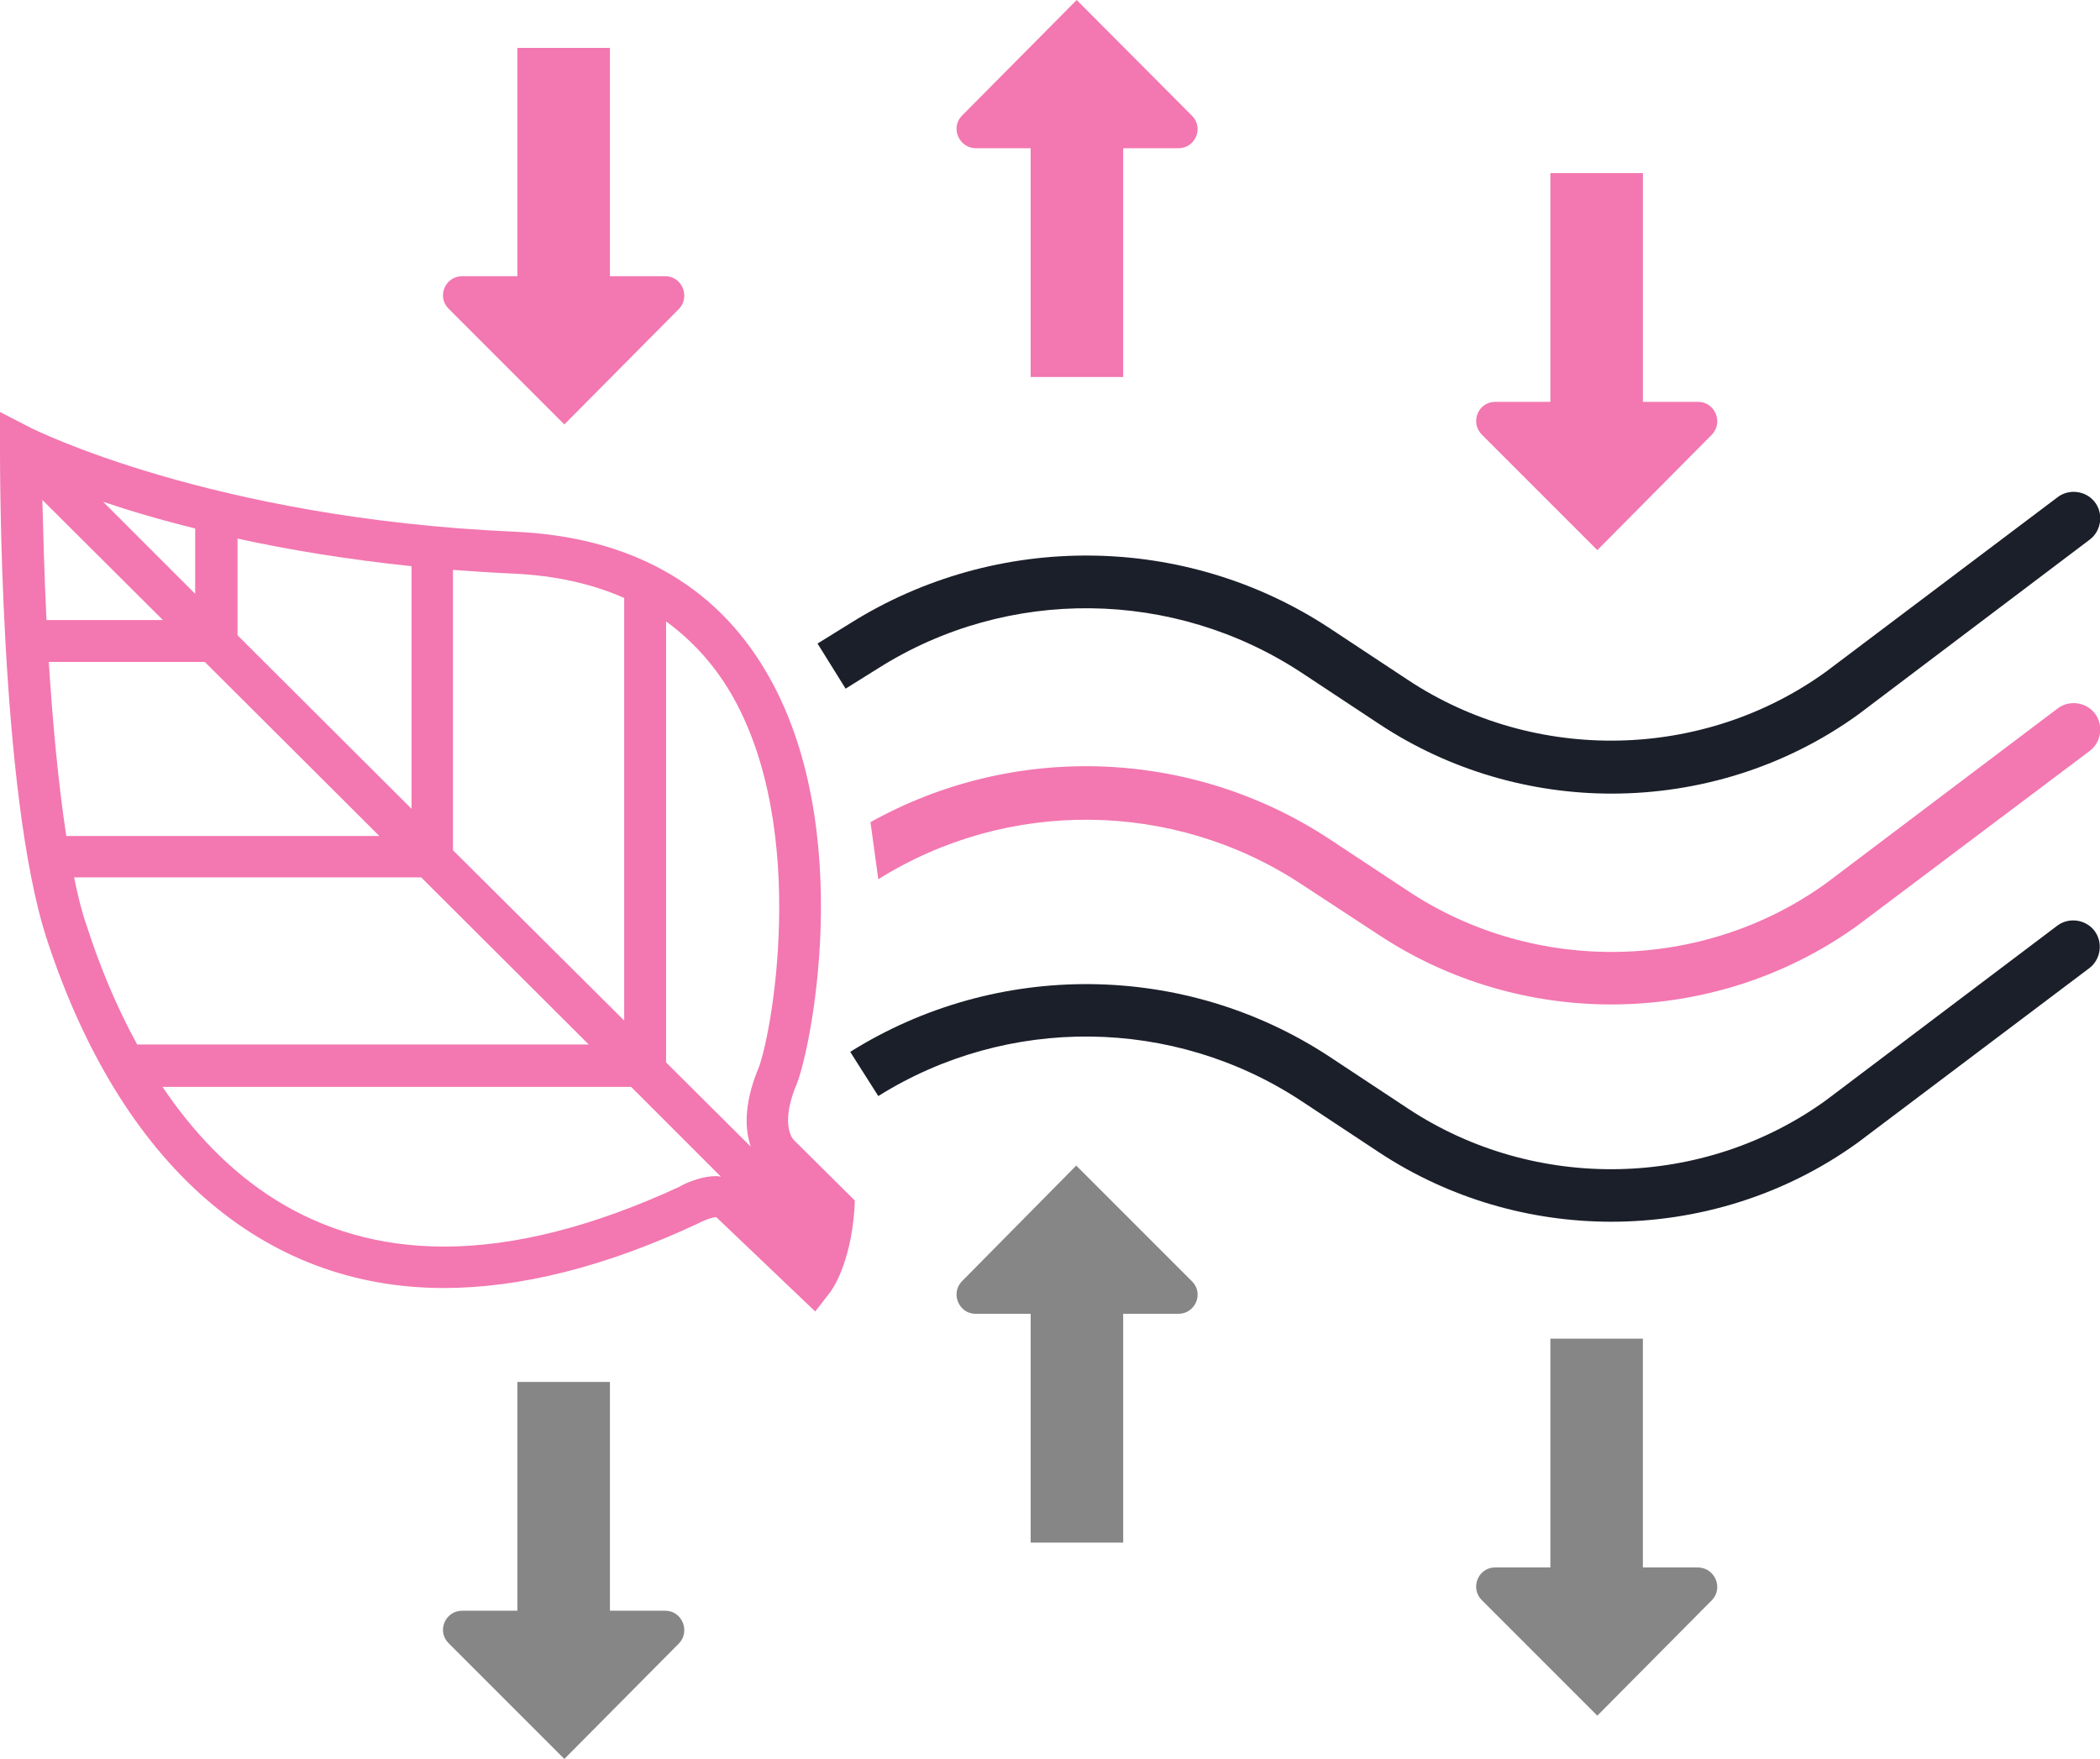
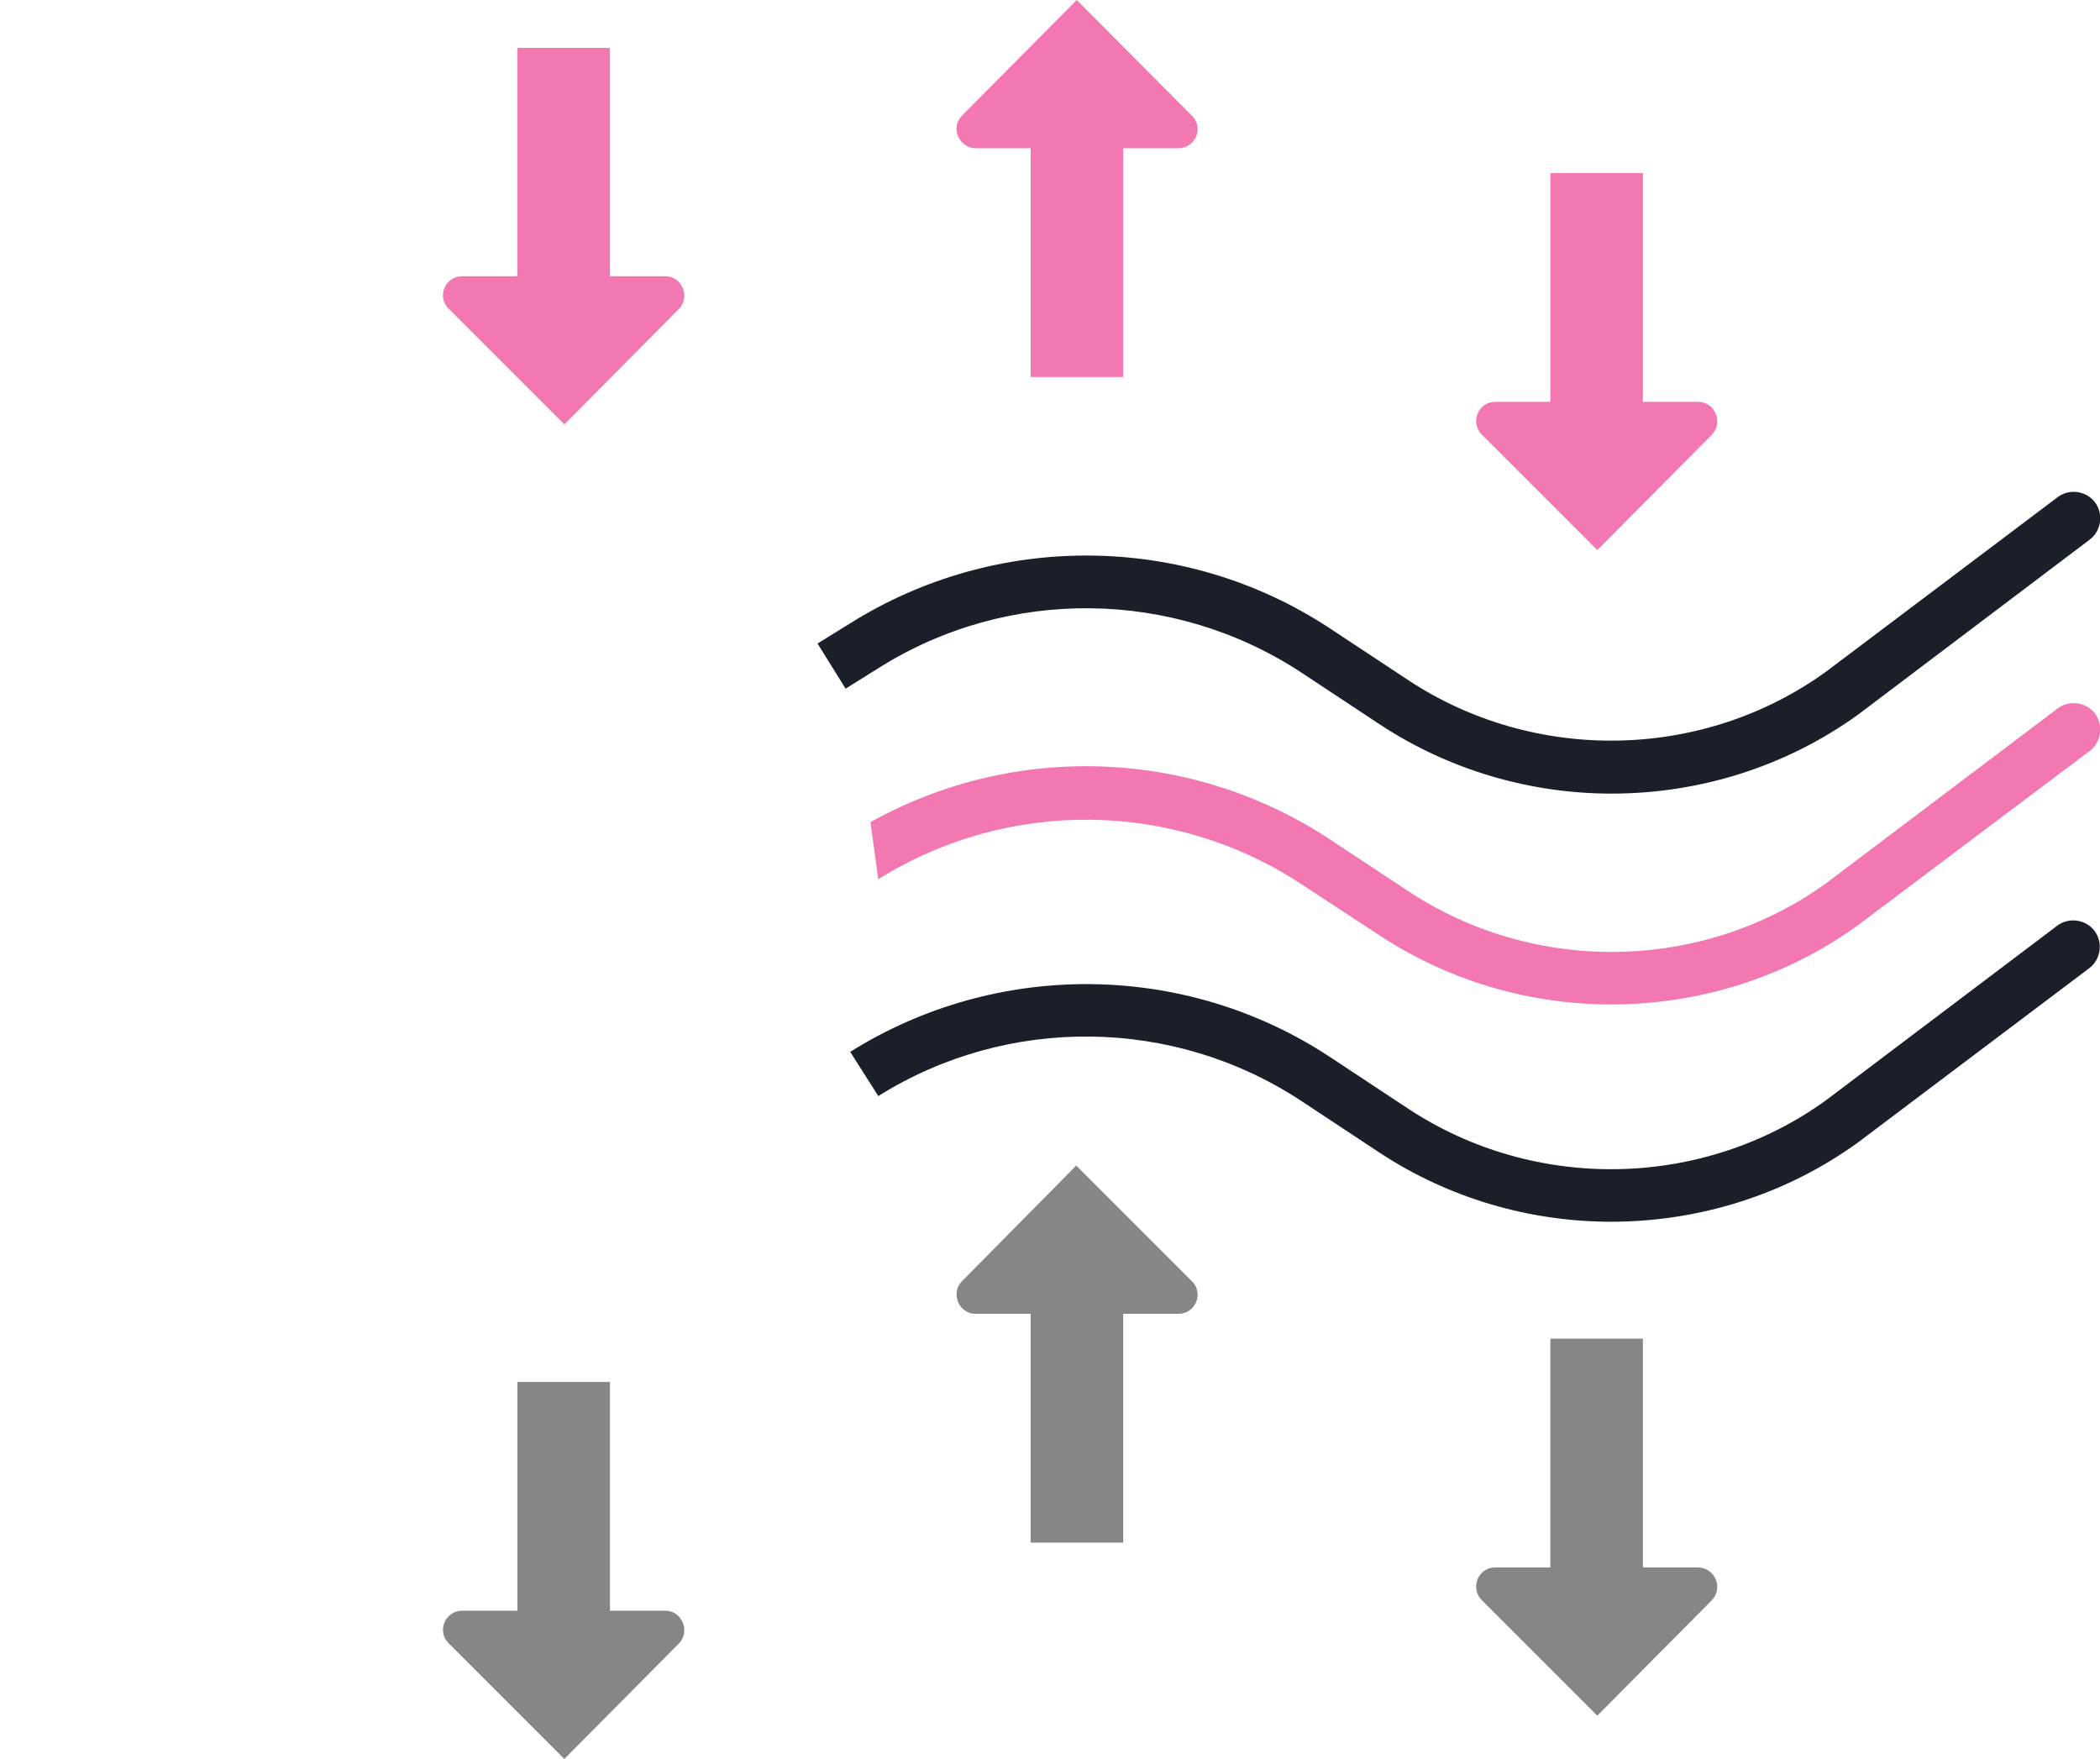
<svg xmlns="http://www.w3.org/2000/svg" version="1.1" id="Layer_1" x="0px" y="0px" width="456.2px" height="382.1px" viewBox="0 0 456.2 382.1" style="enable-background:new 0 0 456.2 382.1;" xml:space="preserve">
  <style type="text/css">
	.st0{fill:#1B1F2A;}
	.st1{fill:#F377B0;}
	.st2{fill:#868686;}
</style>
  <path class="st0" d="M177.6,139.8l7.1-4.4c31.9-20,72.8-19.6,104.2,1.1l17.1,11.3c27.5,18.1,64,17.4,90.7-1.9L447,108  c2.5-1.9,6.2-1.4,8.1,1.1c1.9,2.5,1.4,6.2-1.1,8.1l-50.3,38c-15.9,11.5-34.8,17.2-53.6,17.2c-17.5,0-35.1-5-50.3-15l-17.1-11.3  c-27.7-18.2-63.7-18.7-91.8-1l-7.2,4.5" />
  <path class="st1" d="M189.1,178.6c31.2-17.4,69.8-16.1,99.9,3.8l17.1,11.3c27.5,18.1,64,17.4,90.7-1.9l50.2-37.9  c2.5-1.9,6.2-1.4,8.1,1.1c1.9,2.5,1.4,6.2-1.1,8.1L403.6,201c-15.9,11.5-34.8,17.2-53.6,17.2c-17.5,0-35.1-5-50.3-15L282.6,192  c-27.7-18.2-63.7-18.6-91.8-1" />
  <path class="st0" d="M184.7,228.5c31.9-20,72.8-19.6,104.2,1.1l17.1,11.3c27.5,18.1,64,17.4,90.7-1.9l50.2-37.9  c2.5-1.9,6.2-1.4,8.1,1.1c1.9,2.5,1.4,6.2-1.1,8.1l-50.3,37.9c-15.9,11.5-34.8,17.2-53.6,17.2c-17.5,0-35.1-5-50.3-15l-17.1-11.3  c-27.7-18.2-63.7-18.6-91.8-1" />
  <path class="st2" d="M211.9,285.4h12v49.7H244v-49.7h12c3.7,0,5.6-4.5,2.9-7.1l-25.1-25.1L209,278.3  C206.4,280.9,208.3,285.4,211.9,285.4L211.9,285.4z" />
  <path class="st2" d="M144.5,349.9h-12v-49.7h-20.1v49.7h-12c-3.7,0-5.6,4.5-2.9,7.1l25.1,25.1l24.9-25.1  C150,354.4,148.2,349.9,144.5,349.9L144.5,349.9z" />
  <path class="st2" d="M368.9,340.5h-12v-49.7h-20.1v49.7h-12c-3.7,0-5.5,4.5-2.9,7.1l25.1,25.1l24.9-25.1  C374.4,345,372.6,340.6,368.9,340.5L368.9,340.5z" />
-   <path class="st1" d="M211.9,32.2h12v49.7H244V32.2h12c3.7,0,5.6-4.5,2.9-7.1L233.9,0L209,25.1C206.4,27.7,208.3,32.1,211.9,32.2  L211.9,32.2z" />
+   <path class="st1" d="M211.9,32.2h12v49.7H244V32.2h12c3.7,0,5.6-4.5,2.9-7.1L233.9,0L209,25.1C206.4,27.7,208.3,32.1,211.9,32.2  L211.9,32.2" />
  <path class="st1" d="M144.5,60h-12V10.4h-20.1V60h-12c-3.7,0-5.6,4.5-2.9,7.1l25.1,25.1l24.9-25.1C150,64.5,148.2,60,144.5,60  L144.5,60z" />
  <path class="st1" d="M368.9,87.3h-12V37.6h-20.1v49.7h-12c-3.7,0-5.5,4.5-2.9,7.1l25.1,25.1l24.9-25.1  C374.4,91.8,372.6,87.3,368.9,87.3L368.9,87.3z" />
-   <path class="st1" d="M147.6,257.8c-18.6,8.6-35.8,13-51.1,13c-28.9,0-48.2-15.4-61.2-34.7h101.8l19.5,19.5c-0.3,0-0.5-0.1-0.8-0.1  C152,255.4,148,257.5,147.6,257.8 M16.1,190.6h75.4l36.4,36.3H29.8c-4.6-8.4-8.2-17.2-10.9-25.6C17.8,198.2,16.9,194.6,16.1,190.6   M51.6,138v-21c10.9,2.4,23.6,4.5,37.8,6v52.7L51.6,138z M35.4,134.7H10.1c-0.5-10.1-0.7-19.3-0.9-26.1L35.4,134.7L35.4,134.7z   M22.4,109c5.6,1.9,12.3,3.9,20,5.8V129L22.4,109z M10.6,143.8h33.9l37.9,37.8H14.4C12.6,169.8,11.4,156.4,10.6,143.8 M135.6,129.9  v91.8l-37.2-37v-60.9c4.2,0.3,8.5,0.6,13,0.8C120.5,125,128.6,126.8,135.6,129.9 M158.6,150.3c17.7,29.9,8.7,76.7,5.9,82.4  c-3,7.6-2.6,12.9-1.4,16.4l-18.4-18.3V135C150.2,139,154.9,144.1,158.6,150.3 M172.4,247.6c0,0-2.9-2.9,0.3-11.2  c3.2-6.5,13.8-56.7-6.4-90.7c-11.2-18.9-29.6-29.1-54.6-30.2C45.7,112.6,7,93.1,6.6,92.9L0,89.5l0,7.4c0,3.1-0.2,75.5,10.2,107.2  c16,48.8,46.7,75.7,86.2,75.7c16.6,0,35.1-4.6,55.2-14c0.9-0.5,2.7-1.3,4-1.4l21.5,20.5l3.1-4c0.5-0.6,4.5-6.1,5.4-18l0.1-2.1  L172.4,247.6L172.4,247.6z" />
</svg>